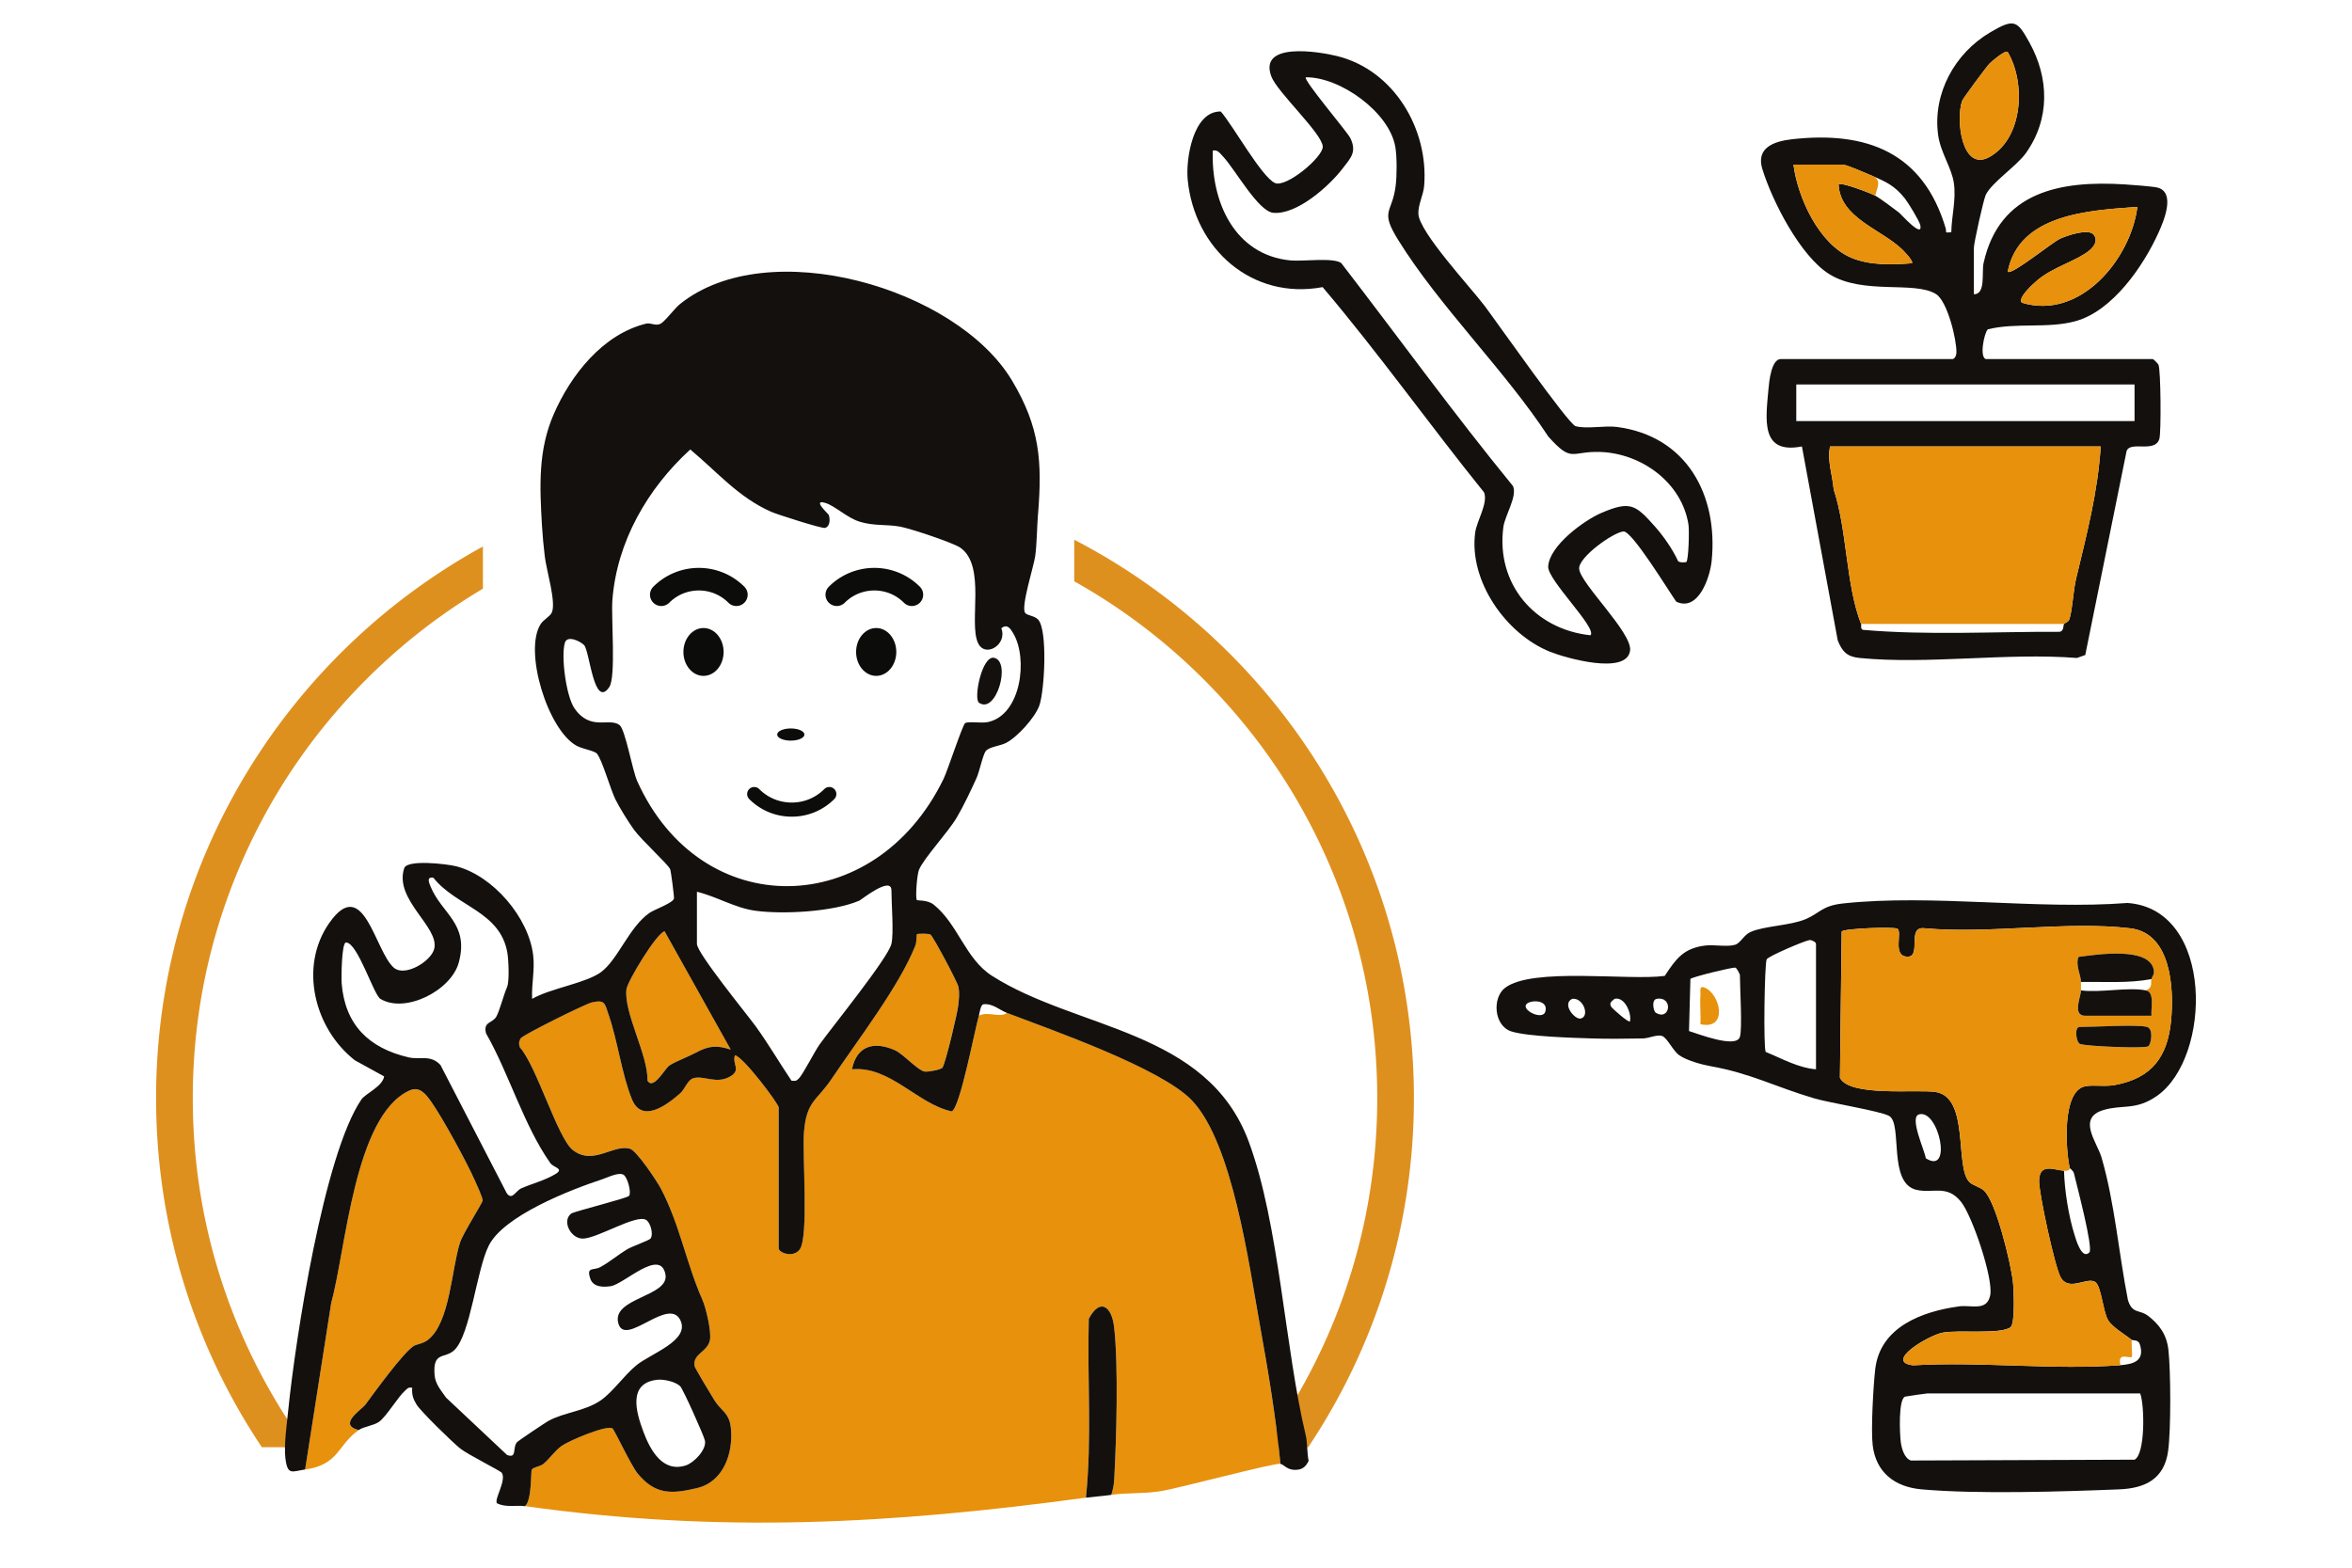
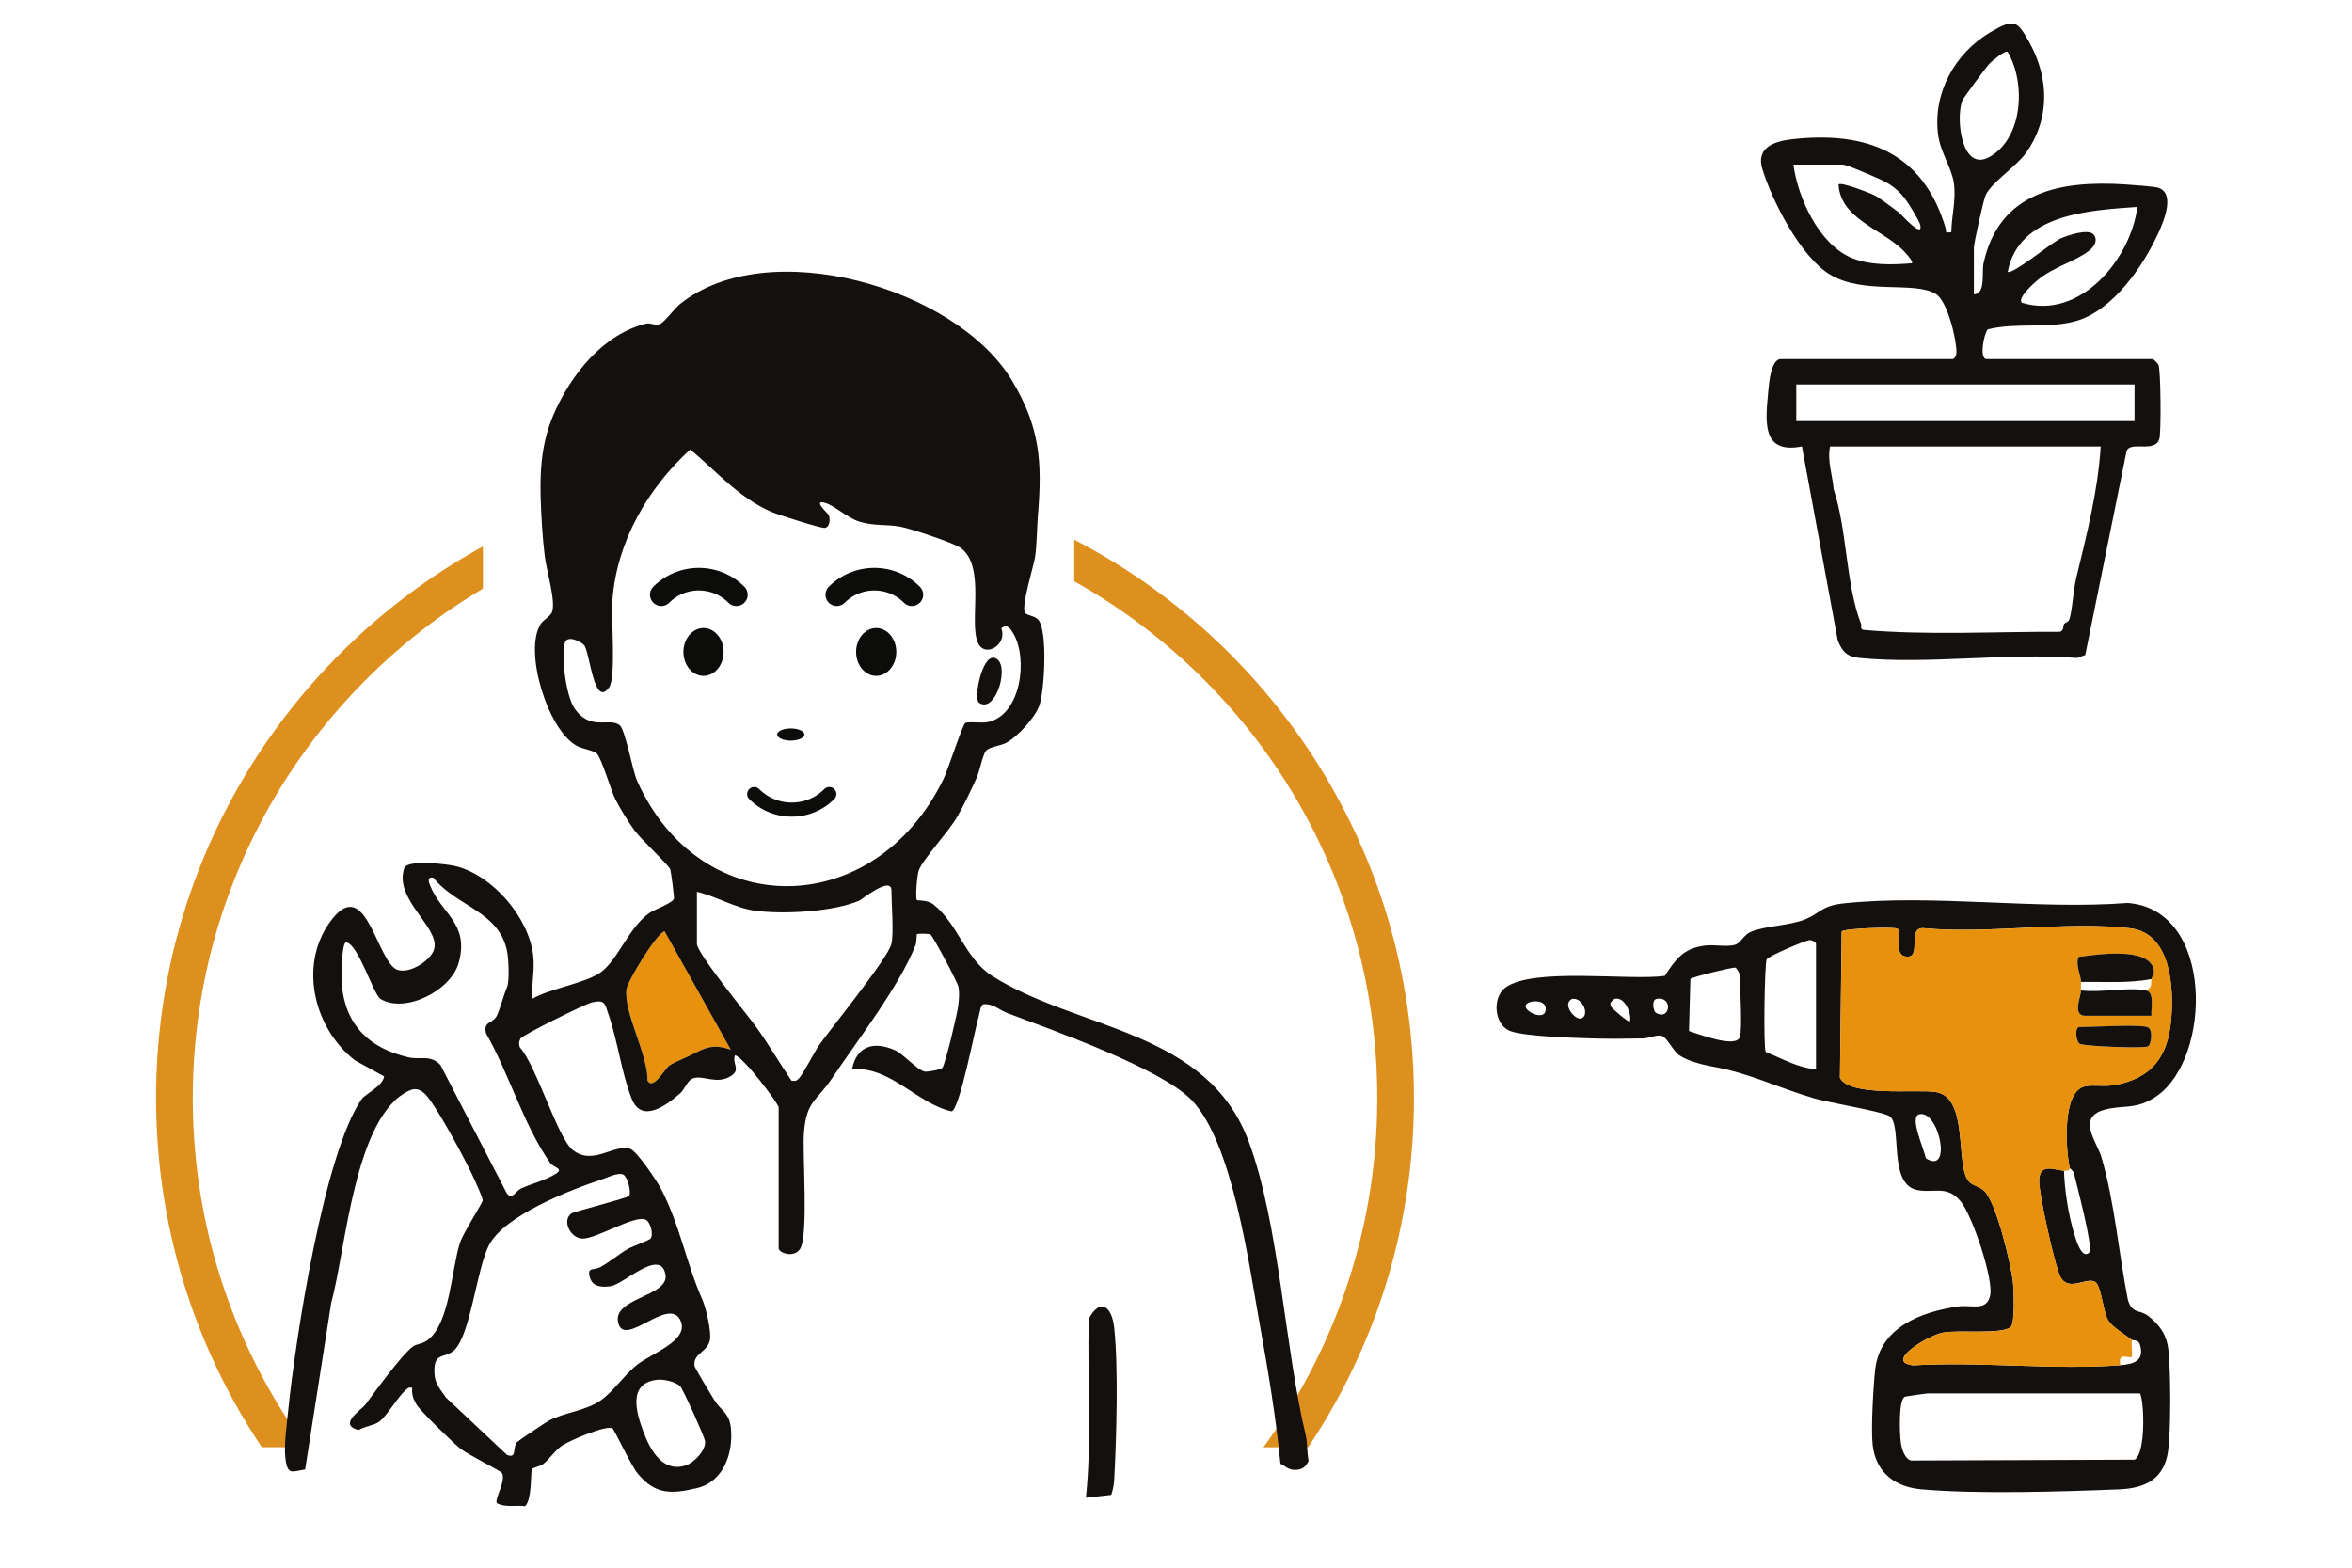
<svg xmlns="http://www.w3.org/2000/svg" id="_レイヤー_2" data-name="レイヤー 2" viewBox="0 0 900 600">
  <defs>
    <style>.cls-3{fill:#0c0c0b}.cls-4{fill:#e7910c}.cls-5{fill:#13100e}</style>
  </defs>
  <g id="_レイヤー_1-2" data-name="レイヤー 1">
    <path fill="#fff" d="M0 0h900v600H0z" />
    <path d="M59.73 420.3c0 49.43 14.91 95.38 40.47 133.6h17.11a225.59 225.59 0 01-25.74-45.4c-11.81-27.93-17.8-57.61-17.8-88.21s5.99-60.28 17.8-88.21c11.41-26.98 27.76-51.22 48.57-72.04 13.5-13.5 28.45-25.11 44.65-34.73v-16.15c-74.54 40.9-125.07 120.1-125.07 211.12zm351.33-213.75v15.94c18.1 10.13 34.71 22.7 49.57 37.56 20.82 20.82 37.16 45.05 48.57 72.04 11.81 27.93 17.8 57.61 17.8 88.21s-5.99 60.28-17.8 88.21a225.865 225.865 0 01-25.74 45.4h17.11c25.56-38.22 40.47-84.17 40.47-133.6 0-93.01-52.77-173.68-129.99-213.75z" fill="#de901f" />
    <g id="SwAKoJ.tif">
-       <path class="cls-5" d="M467.13 42.67c4.56 5.18 15.56 24.96 20.7 27.36 4.27 1.99 18.53-9.96 18.33-13.94-.26-5.08-17.41-20.77-19.68-26.84-4.98-13.28 18.01-9.55 25.09-7.81 21.84 5.35 35.15 28.01 33.39 49.64-.29 3.61-2.38 7.29-2.21 10.79.33 7 19.99 28.1 25.32 35.16 4.45 5.89 31.99 45.23 34.83 46.07 4.09 1.2 11.11-.31 15.87.31 26.67 3.51 38.69 26.06 36.22 51.13-.65 6.58-5.16 19.7-13.56 15.74-2.74-3.81-16.92-27.18-20.21-26.88-4 .37-17.33 9.94-16.95 14.31.49 5.7 20.39 24.49 19.49 31.29-1.27 9.54-24.81 2.79-30.63.45-16.88-6.77-31.11-27.1-28.65-45.6.6-4.51 4.99-11.19 3.42-15.38-20.94-25.96-40.23-53.15-61.79-78.58-27.02 5.04-49.04-14.61-51.63-41.07-.78-7.97 2.03-26.32 12.65-26.15zM645.28 215.1c.88-.84 1.17-12.11.82-14.31-2.52-16.11-17.96-27.24-33.69-27.81-11.37-.41-10.7 4.43-19.95-5.91-16.67-25.45-41.64-49.73-57.44-75.23-7.19-11.6-2.24-10.03-.95-20.85.47-3.96.51-10.84-.14-14.73-2.23-13.3-21.15-26.85-34.25-26.68-1.14.97 15.93 20.91 17.08 23.36 2.46 5.25.15 7.48-3.09 11.67-5.18 6.71-17.42 17.63-26.42 16.84-5.86-.52-14.72-16.87-19.38-21.69-1.12-1.16-1.89-2.52-3.79-2.14-.71 19.44 8.21 39.93 29.67 42.05 4.71.47 16.44-1.22 19.48 1.01 21.92 28.46 42.97 57.53 65.72 85.35 1.74 3.91-3.09 11.23-3.68 15.68-2.91 21.76 11.99 39.18 33.34 41.43 2.68-2.72-16.47-21.12-16.19-26.32.43-7.97 13.74-17.71 20.52-20.58 11.02-4.66 12.95-3.03 20.45 5.41 3.07 3.45 6.62 8.55 8.58 12.78.19 1.12 3.19.79 3.31.68z" />
-       <path class="cls-4" d="M200.88 576.44c2.71-2.2 2.18-13.46 2.61-14.04.75-1 3.19-1.14 4.41-2.13 2.48-2.03 4.48-5.12 7.07-6.95s17.28-8.14 19.39-6.63c.81.58 7.06 14.16 9.69 17.32 6.71 8.07 12.85 7.84 22.69 5.49 10.16-2.43 13.84-13.4 12.94-22.79-.59-6.17-3.73-6.62-6.36-10.89-1.09-1.78-7.44-12.26-7.56-13-.78-4.83 4.97-5.28 5.89-9.98.63-3.22-1.52-12.38-2.94-15.56-5.92-13.22-8.71-28.93-15.84-42.41-1.53-2.9-9.24-14.45-11.78-15.22-6.39-1.92-14.14 6.65-21.97.43-5.75-4.56-13.84-32.15-20.18-39.22-.49-1.24-.42-2.33.29-3.48.8-1.3 24.8-13.22 27.27-13.76 5.15-1.13 4.88.45 6.43 4.89 3.41 9.8 4.97 22.56 8.85 32.14 3.82 9.41 13.31 2.33 18.46-2.2 1.82-1.6 2.82-5.12 5.03-5.79 4.04-1.24 8.89 2.49 14.28-.78 4.15-2.52.46-4.71 1.69-8.04 3.39.79 16.71 18.66 16.71 19.97v53.93c0 1.67 5.52 3.8 8.03.47 3.56-4.71.97-36.23 1.64-44.74.96-12.26 4.87-12.01 10.64-20.64 9.72-14.52 25.96-35.56 32.03-51.06.49-1.24.38-4.07.57-4.25.26-.25 4.47-.3 5.17.12.97.59 10.4 18.31 10.71 20.02.48 2.66.2 4.44-.05 7-.29 3.01-4.89 22.22-6.05 23.92-.56.81-5.73 1.74-6.88 1.51-2.69-.53-8.14-6.75-11.29-8.15-8.1-3.61-14.66-1.7-16.46 7.29 14.61-1.35 24.99 13.25 38.14 16.1 3.14-1.04 8.87-31.42 10.4-36.59 3.7-1.86 8.12 1.03 10.79-1.08 17.24 6.57 58.9 21.11 70.68 33.41 15.66 16.33 21.91 63.05 26.08 86.1 3.18 17.59 6.13 35.29 7.86 53.08-2.68-.39-38.79 9.38-46.12 10.51-6.06.94-13 .55-18.6 1.35.62-1.92 1.01-3.84 1.12-5.88.85-15.55 1.65-43.38-.04-58.3-.92-8.11-5.43-11.3-9.69-3.21-.64 22.8 1.26 45.85-1.1 68.47-74.24 10.09-140.15 13.74-214.65 3.24zM116.75 562.42l10-63.89c5.59-19.96 8.77-71.56 29.96-81.17 3.95-1.79 6.37 1.6 8.4 4.48 4.18 5.92 13.54 23.04 16.53 29.85.7 1.59 3.07 6.63 3.04 7.76-.02.91-7.43 12.41-8.65 16.11-3.28 9.93-3.76 30.68-12.33 37.29-2.06 1.59-4.33 1.51-5.64 2.46-4.34 3.15-14.52 17.25-18.21 22.23-1.57 2.12-10.79 7.7-2.61 9.8-8.12 5.7-7.43 13.21-20.49 15.1z" />
      <path class="cls-5" d="M425.24 572.13c-3.27.47-7.04.72-9.71 1.08 2.36-22.63.46-45.68 1.1-68.47 4.26-8.09 8.77-4.89 9.69 3.21 1.69 14.92.89 42.75.04 58.3-.11 2.04-.5 3.96-1.12 5.88z" />
      <path class="cls-4" d="M279.61 401.7c-5.3-1.76-8.38-1.48-13.21 1.11-3.18 1.7-7.95 3.43-10.25 4.98-1.78 1.19-6.08 9.54-8.39 5.81.27-9.84-9.17-26.11-8.04-35 .39-3.09 11.5-21.43 14.58-22.19l25.31 45.28z" />
      <g>
        <path class="cls-5" d="M397.19 196.76c-.4 4.98-.42 11.52-1.08 16.18-.53 3.79-5.52 19.28-3.85 21.62.75 1.05 3.6 1.05 5 2.59 3.69 4.06 2.45 27.33.42 32.94-1.63 4.5-8.28 11.94-12.7 14.24-2.21 1.15-6.41 1.49-7.72 3.06-1.17 1.39-2.43 7.84-3.6 10.42-2.15 4.75-4.95 10.65-7.56 15.09-3.33 5.66-12.72 15.67-14.47 20.05-.77 1.93-1.43 10.88-.77 11.54.23.23 4.09-.12 6.38 1.71 9.38 7.49 12.11 20.73 22.35 27.27 32.49 20.75 82.35 20.46 98.27 63.53 11.72 31.71 13.71 78.65 21.82 112.48.61 2.55.47 6.87 1.08 9.71-.28.11-.97 2.79-3.83 3.25-4.32.7-5.45-1.95-6.96-2.17-1.73-17.79-4.68-35.49-7.86-53.08-4.17-23.05-10.42-69.77-26.08-86.1-11.79-12.29-53.44-26.84-70.68-33.41-2.79-1.06-5.49-3.72-9.03-3.32-1.15.24-1.44 3.32-1.76 4.4-1.53 5.16-7.26 35.55-10.4 36.59-13.15-2.85-23.53-17.45-38.14-16.1 1.8-8.99 8.36-10.9 16.46-7.29 3.15 1.41 8.6 7.62 11.29 8.15 1.15.23 6.33-.7 6.88-1.51 1.16-1.69 5.76-20.91 6.05-23.92.25-2.57.53-4.34.05-7-.31-1.71-9.74-19.43-10.71-20.02-.69-.42-4.9-.38-5.17-.12-.18.17-.08 3-.57 4.25-6.06 15.5-22.31 36.55-32.03 51.06-5.77 8.62-9.68 8.38-10.64 20.64-.67 8.51 1.92 40.03-1.64 44.74-2.51 3.33-8.03 1.2-8.03-.47v-53.93c0-1.31-13.32-19.17-16.71-19.97-1.23 3.33 2.45 5.52-1.69 8.04-5.39 3.27-10.24-.46-14.28.78-2.21.68-3.21 4.19-5.03 5.79-5.15 4.52-14.64 11.6-18.46 2.2-3.88-9.58-5.45-22.34-8.85-32.14-1.55-4.45-1.28-6.02-6.43-4.89-2.47.54-26.46 12.46-27.27 13.76-.71 1.15-.78 2.23-.29 3.48 6.34 7.07 14.43 34.66 20.18 39.22 7.83 6.22 15.59-2.35 21.97-.43 2.54.76 10.25 12.32 11.78 15.22 7.13 13.47 9.92 29.18 15.84 42.41 1.42 3.17 3.56 12.33 2.94 15.56-.92 4.7-6.66 5.15-5.89 9.98.12.74 6.46 11.23 7.56 13 2.63 4.27 5.77 4.72 6.36 10.89.9 9.39-2.78 20.36-12.94 22.79-9.84 2.35-15.98 2.58-22.69-5.49-2.63-3.16-8.89-16.74-9.69-17.32-2.11-1.51-16.68 4.72-19.39 6.63s-4.59 4.92-7.07 6.95c-1.22 1-3.66 1.14-4.41 2.13-.43.58.09 11.85-2.61 14.04-3.38-.48-7.26.63-10.75-1.13-1.08-1.57 3.67-8.61 1.91-11.6-.47-.8-13.05-7.01-15.98-9.37-2.93-2.36-15-14.1-16.66-16.78-1.33-2.15-1.89-3.86-1.67-6.42-1.52-.35-1.77.22-2.71 1.05-2.79 2.46-7.11 9.85-9.94 11.92-2.03 1.49-5.87 1.82-7.84 3.2-8.18-2.1 1.04-7.68 2.61-9.8 3.69-4.98 13.87-19.08 18.21-22.23 1.31-.95 3.58-.87 5.64-2.46 8.57-6.6 9.05-27.35 12.33-37.29 1.22-3.69 8.63-15.19 8.65-16.11.02-1.13-2.34-6.16-3.04-7.76-2.99-6.81-12.35-23.93-16.53-29.85-2.03-2.88-4.46-6.27-8.4-4.48-21.19 9.61-24.37 61.21-29.96 81.17l-10 63.89c-4.99.72-6.74 2.47-7.55-4.31-.61-5.09.54-12.96 1.08-18.34 2.73-27.02 13.62-97.89 28-118.96 1.54-2.26 8.1-4.94 8.7-8.84l-11.16-6.13c-15.49-12.04-21.57-35.86-9.82-52.6 13.21-18.83 17.45 11.03 24.75 17.18 4.23 3.56 14.22-2.47 15.4-7.28 2.06-8.38-15.49-18.76-11.48-30.85 1.14-3.44 16.45-1.6 19.85-.74 14.13 3.59 27.83 19.67 29.5 34.14.66 5.7-.69 11.05-.41 16.62 6.8-4 20.66-6.01 26.4-10.28 6.51-4.85 10.65-17.08 18.42-22.57 2.02-1.42 9.06-3.82 9.46-5.56.13-.55-1.14-10.5-1.46-11.22-.9-2.03-10.99-11.12-13.91-15.21-2.14-3-5.32-8.1-6.97-11.37-1.97-3.91-5.09-15.24-7.15-17.66-.96-1.13-5.53-1.77-7.78-3.01-11.03-6.07-20.31-36.25-13.75-46.56 1.03-1.62 3.59-2.96 4.25-4.38 1.8-3.9-2.04-16.15-2.67-21.56-.46-3.87-.85-7.97-1.08-11.87-.87-14.95-1.49-28.71 4.47-42.45 6.54-15.06 18.79-30.69 35.39-34.74 1.78-.43 3.46.96 5.39.11 1.67-.74 5.51-5.95 7.58-7.61 33.74-27.1 105.85-6.25 127.08 29.35 10.65 17.86 11.53 30.89 9.92 51.02zm-80.11.23c.65 1.53.59 4.59-1.41 5.06-1.22.29-18.19-5.12-20.6-6.18-12.58-5.56-20.7-15.33-30.94-23.84-16.32 14.92-28.08 35.23-29.8 57.64-.51 6.69 1.44 29.5-1.2 33.32-5.87 8.51-7.47-13.76-9.61-16.07-1.32-1.42-6.44-3.99-7.37-.92-1.54 5.09.46 20.45 3.68 25.11 6.16 8.91 13.4 3.33 17.29 6.44 2.14 1.71 4.89 17.33 6.69 21.35 24.41 54.39 90.95 53.22 117.23-.76 1.61-3.3 7.3-20.78 8.28-21.38 1.24-.76 6.25.14 8.77-.41 12.66-2.76 15.38-24.3 9.62-33.98-1.1-1.84-2.3-3.73-4.56-1.91 2.46 6.23-6.18 11.51-8.9 5.65-3.66-7.86 3.17-29.38-6.7-36.44-2.69-1.92-19.37-7.45-23.16-8.12-5.37-.95-9.78-.17-15.39-1.86-4.87-1.47-9.5-6.14-13.27-7.23-5.06-1.47 1.22 4.24 1.35 4.53zM194.06 377.67c.91-2.07.54-10.3.1-12.92-2.68-15.97-19.48-17.67-28.34-28.83-2.67-.44-1.68 1.87-1.11 3.27 4.27 10.57 14.85 14.17 10.87 29.11-2.88 10.83-20.53 19.73-30.01 14.01-2.63-1.59-8.67-21.52-13.16-21.6-1.74-.03-1.82 13.81-1.67 15.69 1.26 15.84 10.47 24.79 25.64 28.29 4.42 1.02 8.36-1.16 12.17 2.93l25.36 49.06c2.03 2.88 3.36-.89 5.6-1.88 4.25-1.87 8.72-2.9 12.94-5.4 3.68-2.18-.6-2.44-1.88-4.27-10.16-14.42-15.79-34.25-24.58-49.62-1.18-4.56 2.37-3.77 3.92-6.4 1.23-2.09 2.77-8.27 4.16-11.43zm147.05-16.42c.95-4.29 0-15.26 0-20.49 0-5.68-11.62 3.66-12.28 3.94-10.03 4.28-29.02 5.31-39.76 3.87-7.83-1.05-14.82-5.45-22.39-7.27v19.96c0 3.52 19.14 26.93 22.45 31.48 4.87 6.72 9.11 14 13.73 20.87 1.43.12 1.72.22 2.73-.74 1.63-1.53 6.08-10.42 8.1-13.23 4.77-6.65 26.25-33.11 27.41-38.39zm-61.5 40.45l-25.31-45.28c-3.08.76-14.19 19.1-14.58 22.19-1.13 8.89 8.31 25.16 8.04 35 2.31 3.73 6.61-4.62 8.39-5.81 2.29-1.54 7.07-3.27 10.25-4.98 4.83-2.59 7.92-2.87 13.21-1.11zm-38.91 56.01c.96-1.12-.43-6.88-2.06-8.07-1.88-1.15-6.01.98-8.11 1.67-12.04 3.97-37.82 13.93-43.54 25.49-4.66 9.42-6.95 33.76-13.03 39.82-3.66 3.65-8.42.3-7.67 9.65.28 3.5 2.5 5.87 4.39 8.64l23.35 21.95c3.98 1.52 1.92-2.87 3.88-4.97.49-.52 10.73-7.39 11.9-8.04 6.09-3.37 14.01-3.68 20.12-7.93 4.64-3.23 8.97-9.64 13.58-13.38 5.58-4.53 20.26-9.37 16.95-17-4.25-9.82-21.1 10.14-23.81 1.09-2.99-9.98 19.64-10.27 17.98-18.91-1.96-10.16-15.8 3.75-20.93 4.54-2.85.44-6.7.41-7.81-2.86-1.61-4.73 1.19-3.04 3.76-4.41 3.51-1.88 6.89-4.78 10.41-6.88 1.88-1.12 8.41-3.4 8.88-4.08 1.21-1.72-.07-6.13-1.69-7.13-3.8-2.33-18.79 7.18-24.31 7.15-4.67-.03-8.12-7.02-4.19-9.7 2.69-1.12 21.19-5.76 21.93-6.64zm10.62 70.39c-11.18 1.35-7.86 12.53-5.16 19.78 2.61 7.01 7.34 15.86 16.26 12.98 3.11-1 8.02-6.03 7.32-9.5-.37-1.86-8.39-19.78-9.48-20.83-1.86-1.78-6.38-2.75-8.95-2.44z" />
        <path class="cls-5" d="M374.62 268.96c-2.18-1.52 1.14-18.26 5.82-17.19 6.57 1.51.73 21.76-5.82 17.19z" />
      </g>
      <g>
        <path class="cls-5" d="M747.22 137.43c.89-.25 1.37-1.41 1.41-2.43.16-4.83-3.41-19.69-7.81-22.45-8.25-5.17-27.9.46-40.88-7.66-11.05-6.92-21.79-27.89-25.58-40.22-2.45-7.98 4.16-10.57 11.37-11.38 28.8-3.24 50.2 5.23 58.77 34.01.46 1.55-.66 1.91 2.17 1.58.11-6.28 1.89-12.4.99-18.78-.84-5.99-5.19-11.72-6.07-18.74-1.98-15.68 6.4-30.93 19.82-38.89 9.39-5.57 10.5-4.64 15.2 3.88 7.42 13.43 7.99 29.06-1.42 42.27-3.51 4.93-13.05 11.21-15.33 15.95-.86 1.77-4.55 18.45-4.55 20.26v17.8c4.63 0 2.93-8.39 3.71-11.93 6.07-27.49 29.57-31.66 53.99-30.13 2.58.16 11.1.78 12.75 1.27 6.81 2.01 2.12 12.94.25 17.1-5.78 12.81-17.57 30.07-31.82 33.98-10.71 2.94-22.66.43-33.55 3.12-1.49 1.52-3.38 11.39-.47 11.39h63.64c.19 0 1.9 1.66 2.14 2.17.89 1.91 1.07 25.84.34 28.35-1.64 5.58-11.18.64-12.55 4.71l-15.81 78.03-3.18 1.13c-26.65-2.1-56.99 2.57-83.19 0-4.7-.46-6.62-2.34-8.35-6.75l-13.7-74.21c-16.01 3.15-13.82-10.4-12.8-21.98.25-2.84 1.1-11.46 4.71-11.46h65.8zm21.01-117.57c-1-.72-5.94 3.49-6.88 4.42-1.17 1.16-10.2 13.39-10.53 14.32-2.51 7.11-.17 27.6 10.63 21.38 12.75-7.33 13.74-28.41 6.78-40.12zm-51.75 47.46c-2.1-.88-9.92-4.31-11.33-4.31h-18.88c1.64 12.65 9.74 30.38 22.09 35.62 7.05 2.99 15.66 2.75 23.21 2.13.9-.67-3.3-4.92-3.76-5.36-8.23-7.82-23.66-11.98-24.28-24.83.95-.99 12.11 3.3 14.02 4.31 1.8.95 7.19 5 9.14 6.5.82.64 9.16 10.12 8.13 4.82-.31-1.58-4.65-8.66-5.92-10.26-3.9-4.9-7.39-6.48-12.43-8.6zm101.39 11.87c-18.28 1.3-45.31 2.65-49.61 24.8 1.5 1.48 16.95-11.25 20.19-12.7 2.6-1.17 10.87-4.03 12.79-1.39 1.6 2.2.09 4.48-1.74 5.97-4.86 3.98-13.9 6.34-19.89 11.39-1.36 1.15-7.73 6.77-5.96 8.6 22.4 6.82 41.7-16.78 44.23-36.66zm-130.52 67.95v14.02h129.44v-14.02H687.35zm24.81 91.68c.2.51-.4 1.74.67 2.24 24.84 2.16 50.3.65 75.27.75 1.78-.28 1.32-2.44 1.72-2.99s1.71-.68 2.08-1.92c1.19-4 1.42-10.85 2.55-15.56 4-16.62 8.33-33.27 9.39-50.47H700.29c-1.19 5.41.93 10.97 1.37 16.43 5.19 15.6 4.63 36.55 10.49 51.53z" />
-         <path class="cls-4" d="M712.16 238.82c-5.87-14.98-5.3-35.92-10.49-51.53-.44-5.46-2.56-11.01-1.37-16.43h103.55c-1.06 17.2-5.39 33.86-9.39 50.47-1.14 4.72-1.36 11.56-2.55 15.56-.37 1.24-1.67 1.37-2.08 1.92h-77.66zM817.87 79.19c-2.53 19.89-21.83 43.48-44.23 36.66-1.77-1.83 4.6-7.45 5.96-8.6 5.99-5.05 15.03-7.41 19.89-11.39 1.82-1.49 3.33-3.77 1.74-5.97-1.91-2.64-10.18.23-12.79 1.39-3.23 1.45-18.69 14.18-20.19 12.7 4.3-22.15 31.33-23.5 49.61-24.8zM716.48 67.32c3.65 1.54 1.85 4.44 1.08 7.55-1.91-1.01-13.07-5.3-14.02-4.31.62 12.85 16.05 17.01 24.28 24.83.46.44 4.66 4.69 3.76 5.36-7.55.62-16.17.86-23.21-2.13-12.35-5.24-20.45-22.97-22.09-35.62h18.88c1.4 0 9.23 3.43 11.33 4.31zM768.23 19.86c6.96 11.71 5.97 32.79-6.78 40.12-10.81 6.22-13.15-14.26-10.63-21.38.33-.93 9.36-13.16 10.53-14.32.94-.93 5.88-5.14 6.88-4.42z" />
        <g>
          <path class="cls-5" d="M821.82 503.48c4.47 3.43 7.26 7.28 7.92 13.1.93 8.26 1.01 30.64-.1 38.74-1.46 10.69-8.7 14.3-18.74 14.7-21.93.88-54.24 1.9-75.6 0-10.32-.92-17.46-6.48-18.71-16.88-.72-5.95.25-22.69.96-29.01 1.81-16.29 17.99-22.18 31.96-24.13 4.83-.67 10.69 2.01 12.03-4.16 1.37-6.28-6.82-30.45-11.13-35.85-5.36-6.71-10.57-3.16-16.99-4.58-11.16-2.48-5.27-25.3-10.53-28.3-3.31-1.89-22.6-4.94-28.82-6.78-14.62-4.32-24.28-9.58-39.51-12.27-3.41-.6-9.22-2.22-11.99-4.19-2.5-1.78-4.67-6.86-6.69-7.42-1.99-.56-4.88.96-7.28.99-6.44.1-13.07.21-19.5 0-7.32-.24-24.57-.72-30.76-2.68-6.7-2.12-7.4-12.8-2.49-16.63 10.32-8.06 47.59-2.72 61.17-4.63 4.25-6.44 7.08-10.53 15.36-11.6 3.63-.47 8.37.63 11.55-.31 2.09-.62 3.34-3.76 5.9-4.89 5.38-2.37 15-2.39 21.01-4.88 5.53-2.3 6.24-5.17 14.44-6.05 34.17-3.68 74.07 2.5 108.85-.18 33.23 2.41 32.24 59.22 11.21 73.86-8.11 5.65-13.13 3.19-20.49 5.4-10.15 3.04-2.42 12.28-.71 18.1 5.06 17.27 6.61 36.85 10.12 54.6 1.66 5.42 4.51 3.62 7.55 5.95zM791.98 447c-1.5-6.72-3.13-29.54 5.95-31.26 3.37-.64 7.36.25 11.37-.49 14.09-2.61 20.21-10.79 21.49-24.9 1.1-12.18 0-33.19-15.6-35.06-24.2-2.91-54 2.26-78.82-.03-6.89-.82-.97 10.92-6.42 10.88-6.04-.04-1.88-9.43-3.92-10.7-1.28-.79-20.29-.14-21.31 1.06l-.67 55.98c3.66 7.43 29.41 4.32 36.62 5.45 13.12 2.05 7.18 28.89 12.96 34.5 1.37 1.33 3.87 1.79 5.46 3.17 4.67 4.04 10.48 28.34 11.18 35.2.31 3.05.85 15.81-.93 17.15-3.81 2.87-19.83.92-25.96 2.09-5.48 1.04-22.59 11.22-11.33 12.5 25.86-1.54 53.73 1.89 79.33-.05 4.84-.37 9.46-1.53 7.44-7.96-.61-1.96-2.67-1.39-3.13-1.75-2.68-2.11-7.5-4.87-9.09-7.63-1.91-3.3-2.54-13.06-4.92-14.54-3.19-1.98-10.08 3.92-13.22-1.84-2.2-4.04-8.36-32.35-8.21-36.99.23-6.85 5.7-3.98 9.55-3.72.21 7.59 1.74 17.28 4.02 24.57.51 1.63 2.77 9.67 5.68 6.71 1.59-1.62-4.92-26.14-5.9-30.27-.26-1.09-1.6-1.88-1.65-2.09zm-97.08-37.75v-48c0-.67-1.59-1.55-2.5-1.46-1.53.14-15.8 6.16-16.38 7.39-.82 1.72-1.3 33.92-.36 35.43 6.24 2.53 12.33 6.07 19.24 6.64zm-29.12-12.4c.98-3.14 0-18.92 0-23.73 0-.17-1.15-2.67-1.77-2.77-1.23-.19-16.66 3.6-17.17 4.32l-.54 19.94c3.31 1.01 18.06 6.8 19.48 2.24zm-64.16-14.57c-4.12 1.93.97 8 3.19 7.55 3.66-.74 1.1-8.11-3.19-7.55zm22.09 8.63c.75-3.02-2.05-9.64-5.91-8.62-1.07 1.02-2.3 1.47-1.11 3.25.25.37 6.46 6.03 7.02 5.37zm9.82-3.35c5.56 3.45 6.89-6.32.45-5.28-2.23.36-1.2 4.82-.45 5.28zm-47.96-4.06c-5.89 1.82 4.63 7.7 5.77 3.63 1.03-3.67-3.27-4.4-5.77-3.63zm148.73 43.01c-3.82 1.1 2.27 13.93 2.6 16.78 10.42 6.7 4.97-18.96-2.6-16.78zm84.65 106.79h-81.44c-.43 0-8.08 1.1-8.49 1.22-2.67.83-2.1 14.44-1.66 17.56.33 2.36 1.4 6.15 3.88 6.9l85.56-.32c4.12-2.06 3.87-20.84 2.15-25.36z" />
          <path class="cls-4" d="M811.4 522.51c-25.6 1.94-53.47-1.49-79.33.05-11.26-1.28 5.85-11.47 11.33-12.5 6.13-1.16 22.15.79 25.96-2.09 1.77-1.34 1.24-14.09.93-17.15-.7-6.87-6.51-31.16-11.18-35.2-1.59-1.38-4.09-1.84-5.46-3.17-5.78-5.61.16-32.45-12.96-34.5-7.21-1.13-32.96 1.98-36.62-5.45l.67-55.98c1.02-1.19 20.03-1.85 21.31-1.06 2.05 1.27-2.12 10.66 3.92 10.7 5.45.04-.47-11.71 6.42-10.88 24.82 2.29 54.62-2.88 78.82.03 15.61 1.88 16.7 22.88 15.6 35.06-1.28 14.11-7.4 22.29-21.49 24.9-4.02.74-8.01-.15-11.37.49-9.09 1.72-7.46 24.54-5.95 31.26.09 1.06-1.37 1.13-2.16 1.08-3.85-.26-9.32-3.13-9.55 3.72-.15 4.64 6.01 32.95 8.21 36.99 3.13 5.76 10.03-.13 13.22 1.84 2.38 1.47 3.02 11.23 4.92 14.54 1.59 2.76 6.41 5.52 9.09 7.63-.23 1.31.34 6.15 0 6.48-.87.86-5.64-2.18-4.32 3.23zm11.86-147.78c.21-1.03 1.22-1.68.89-3.5-1.63-9.05-21.92-5.89-28.8-4.99-1.26 3.14.95 7.02.94 9.57v3.24c.01 2.3-3.49 9.71 1.62 9.71h25.35c-.29-2.85 1.35-9-2.16-9.71 2.76-1.12 1.77-2.43 2.16-4.31zm-1.62 18.34c-3.48-1.06-20.63 0-25.89 0-2.08 0-1.3 5.98.2 6.5 2.79.96 24.68 1.77 26.07.9 1.11-.7 2.11-6.63-.38-7.39z" />
          <path class="cls-5" d="M823.26 374.73c-8.89 1.65-17.95.97-26.97 1.08.01-2.55-2.2-6.43-.94-9.57 6.89-.91 27.17-4.07 28.8 4.99.33 1.82-.68 2.47-.89 3.5zM821.11 379.05c3.51.71 1.87 6.86 2.16 9.71h-25.35c-5.11 0-1.6-7.4-1.62-9.71 7.28 1 18.05-1.36 24.81 0zM821.64 393.07c2.49.76 1.49 6.7.38 7.39-1.39.88-23.28.06-26.07-.9-1.5-.52-2.28-6.5-.2-6.5 5.25 0 22.41-1.06 25.89 0z" />
-           <path class="cls-4" d="M650.68 392c.19-3.74-.27-7.6 0-11.35.09-1.18-.6-3.59 1.6-2.67 6.15 2.57 9.01 16.37-1.6 14.02z" />
+           <path class="cls-4" d="M650.68 392z" />
        </g>
      </g>
    </g>
    <ellipse class="cls-3" cx="269.2" cy="249.52" rx="7.69" ry="9.16" />
    <ellipse class="cls-3" cx="335.28" cy="249.52" rx="7.69" ry="9.16" />
    <path class="cls-3" d="M281.77 231.94a4.26 4.26 0 01-3.05-1.27c-6.24-6.24-16.38-6.24-22.62 0a4.315 4.315 0 01-6.11 0 4.315 4.315 0 010-6.11c9.61-9.61 25.24-9.61 34.84 0a4.315 4.315 0 010 6.11 4.32 4.32 0 01-3.05 1.27zM302.96 312.56c-6.15 0-11.93-2.39-16.27-6.74a2.71 2.71 0 010-3.82 2.71 2.71 0 013.82 0c3.33 3.33 7.75 5.16 12.46 5.16s9.13-1.83 12.46-5.16a2.71 2.71 0 013.82 0 2.71 2.71 0 010 3.82 22.86 22.86 0 01-16.27 6.74zM348.93 231.94a4.26 4.26 0 01-3.05-1.27c-6.24-6.24-16.39-6.24-22.62 0a4.315 4.315 0 01-6.11 0 4.315 4.315 0 010-6.11c9.61-9.61 25.23-9.61 34.84 0a4.315 4.315 0 010 6.11 4.32 4.32 0 01-3.05 1.27z" />
    <ellipse class="cls-3" cx="302.6" cy="281.13" rx="5.21" ry="2.33" />
  </g>
</svg>